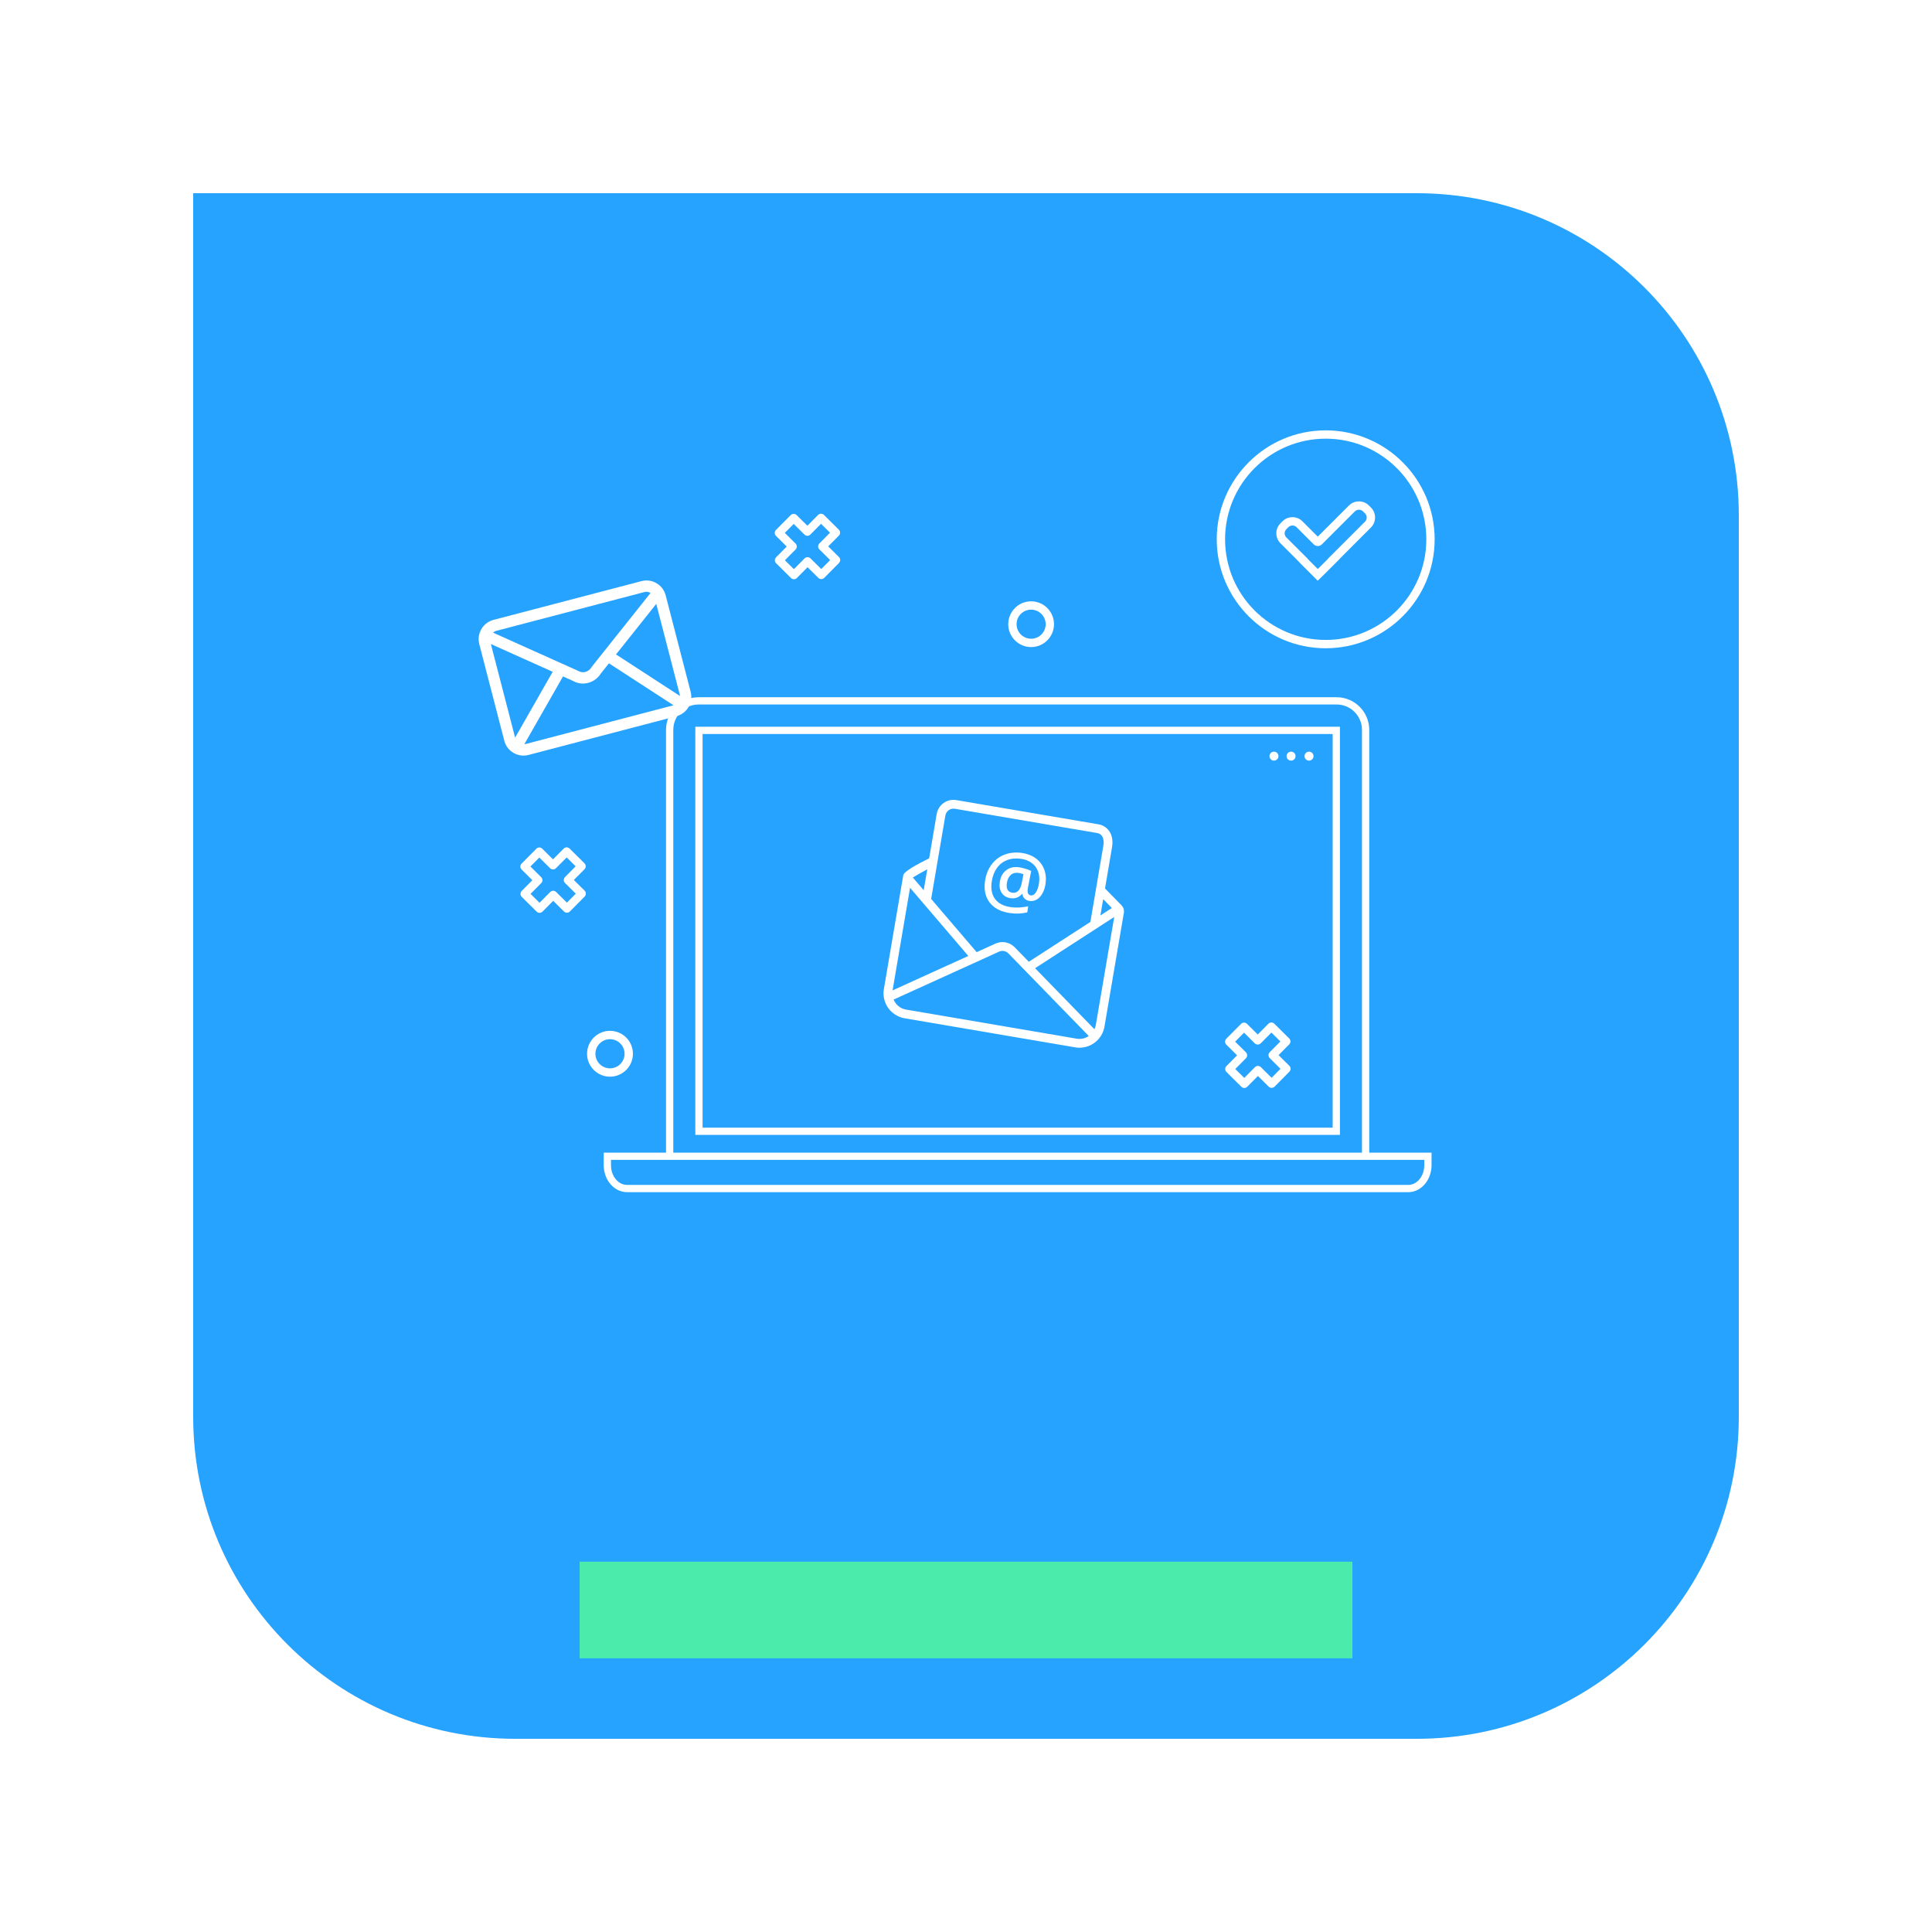
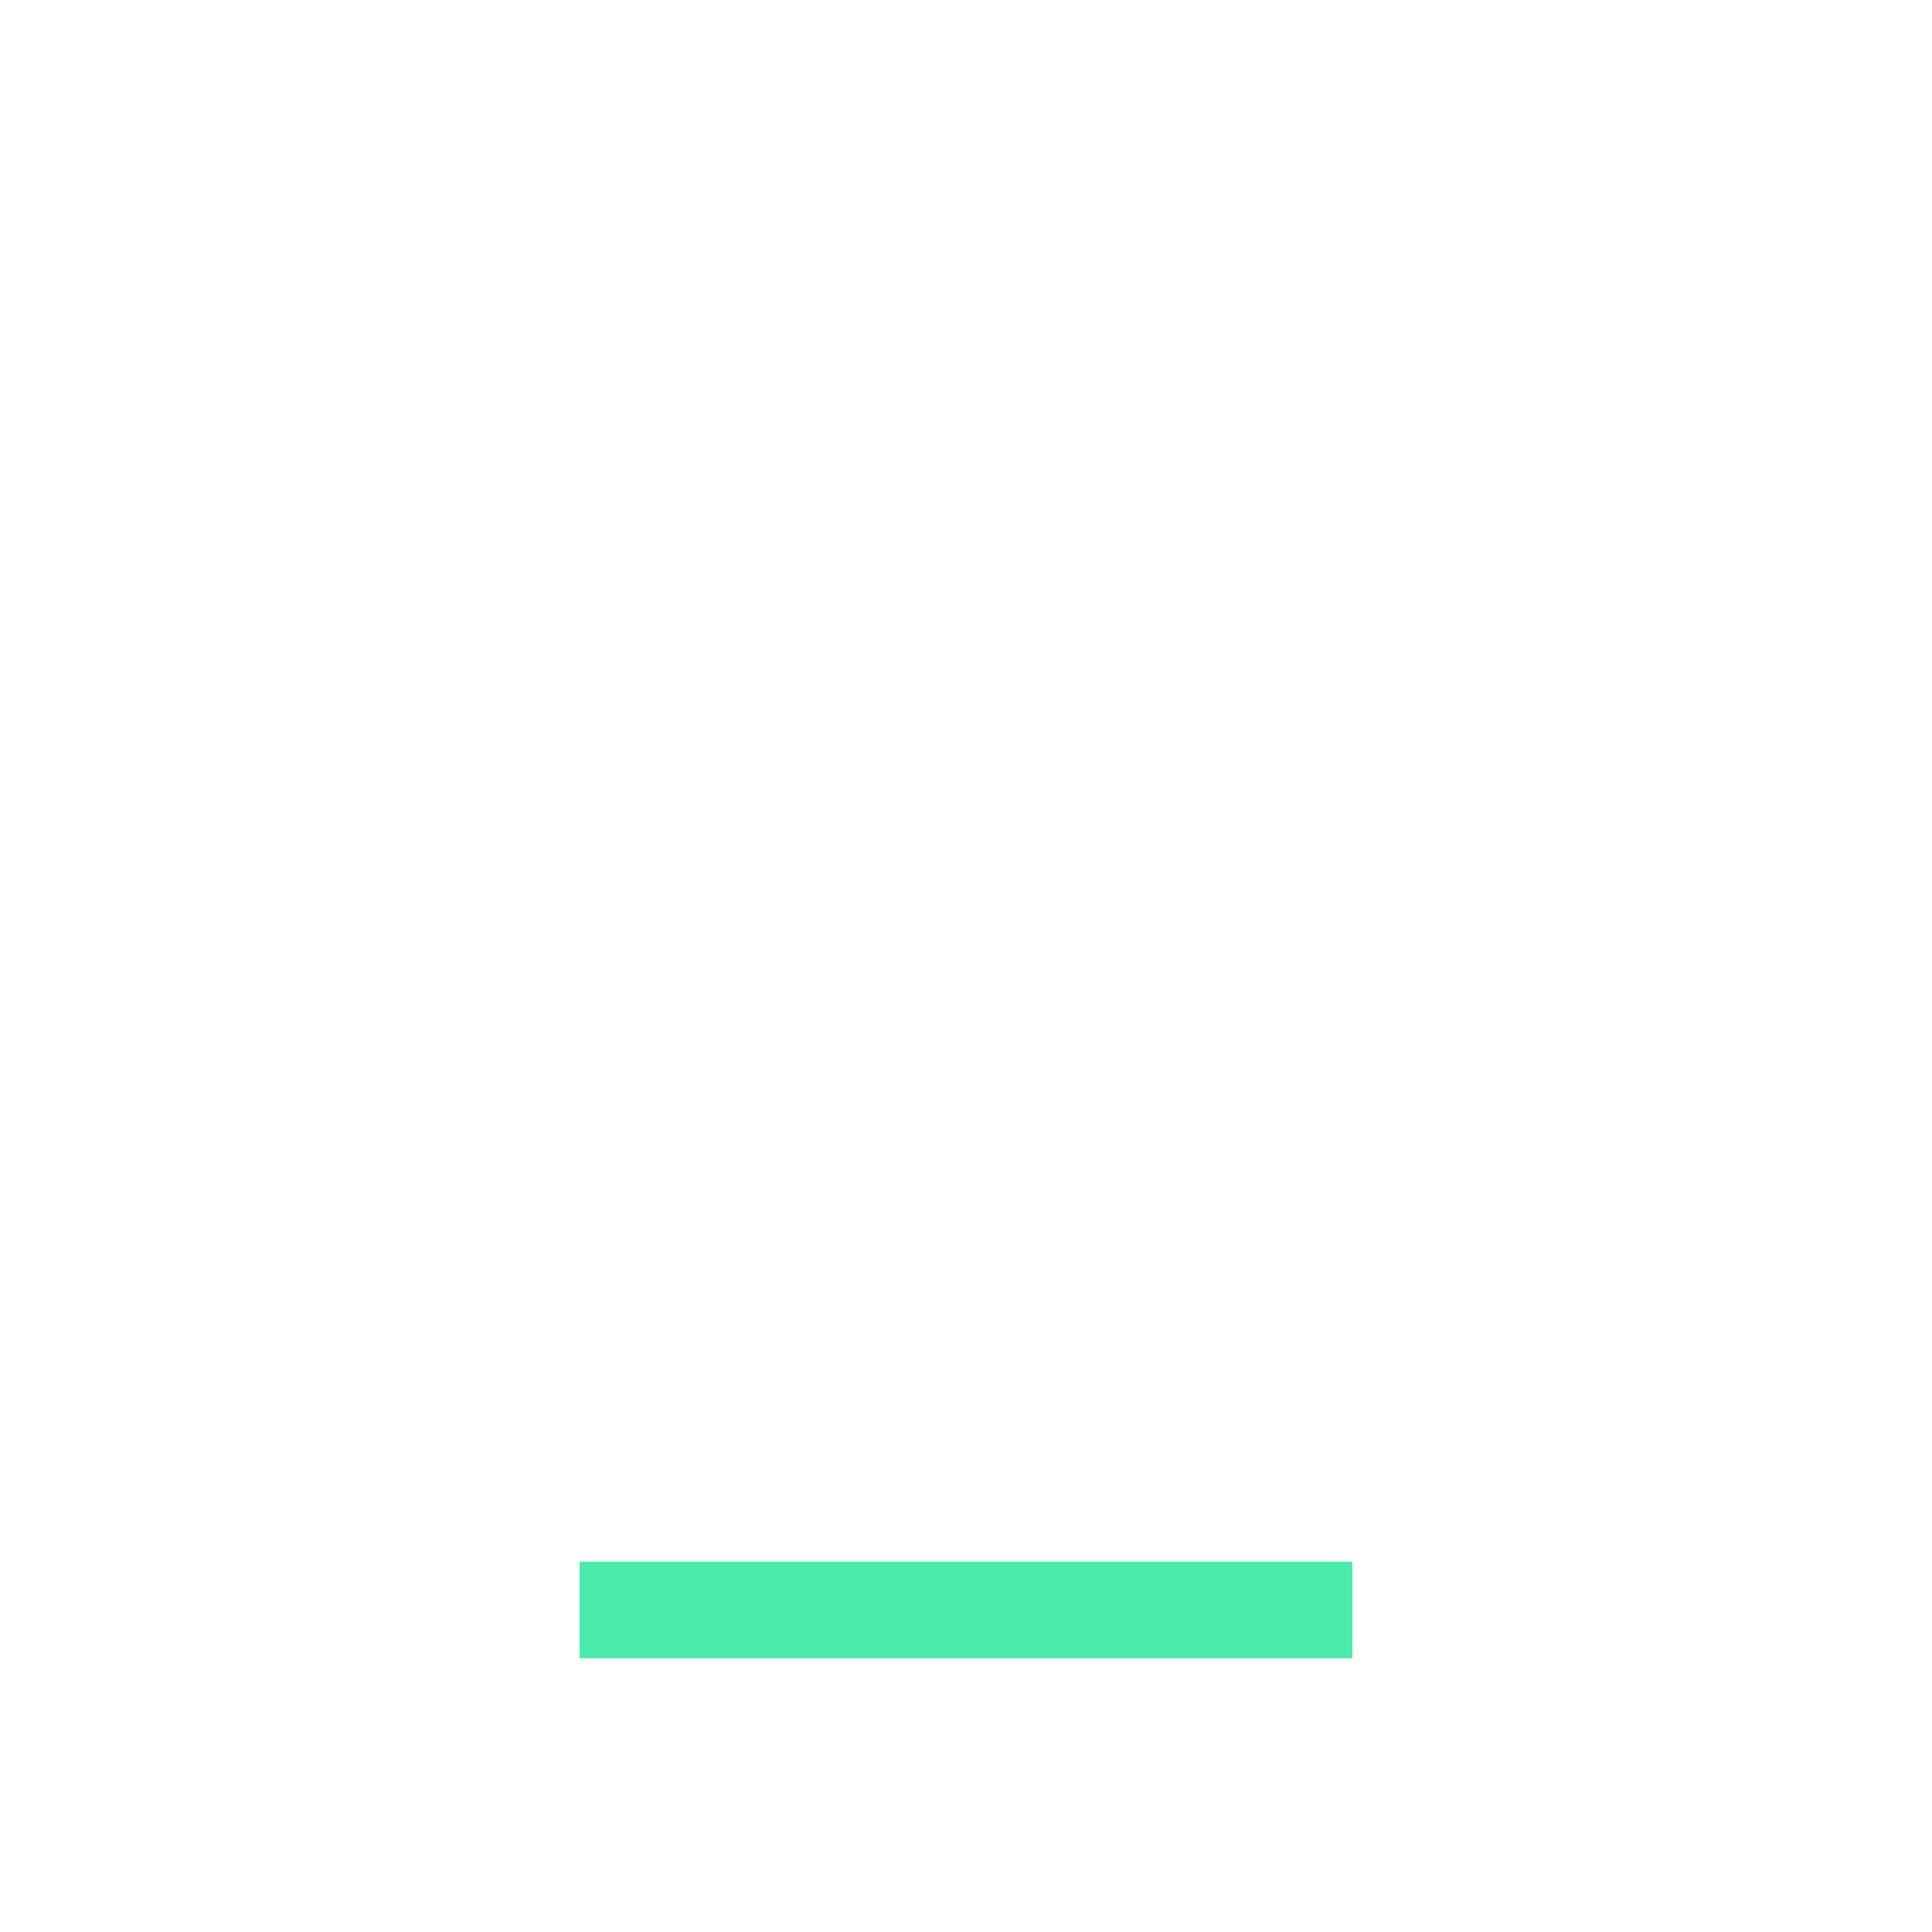
<svg xmlns="http://www.w3.org/2000/svg" width="120" height="120" viewBox="0 0 120 120" fill="none">
  <g filter="url(#filter0_d_1286_77)">
-     <path d="M12 7H88C99.046 7 108 15.954 108 27V83C108 94.046 99.046 103 88 103H32C20.954 103 12 94.046 12 83V7Z" fill="#26A2FF" />
-   </g>
+     </g>
  <rect x="36" y="97" width="48" height="6" fill="#4BEBAB" />
  <path d="M68.601 63.763L69.806 56.691C69.807 56.685 69.808 56.676 69.809 56.666L69.809 56.667C69.823 56.552 69.8 56.439 69.743 56.339C69.731 56.317 69.713 56.299 69.698 56.279C69.697 56.277 69.696 56.274 69.695 56.272C69.686 56.259 69.676 56.247 69.665 56.236C69.665 56.235 69.665 56.234 69.664 56.234C69.664 56.234 69.664 56.234 69.664 56.234C69.662 56.232 69.661 56.231 69.66 56.23L68.635 55.184L69.07 52.626C69.216 51.769 68.743 51.289 68.242 51.202L59.398 49.695C58.825 49.597 58.278 49.985 58.18 50.558L57.711 53.313C56.998 53.663 56.143 54.127 56.104 54.358L54.899 61.428C54.828 61.843 54.924 62.26 55.167 62.605C55.32 62.819 55.518 62.988 55.746 63.103C55.884 63.172 56.033 63.221 56.189 63.248L66.781 65.053C67.196 65.124 67.614 65.028 67.958 64.785C68.302 64.541 68.53 64.178 68.601 63.763ZM69.059 56.398L68.349 56.858L68.521 55.849L69.059 56.398ZM58.719 50.65C58.767 50.374 59.03 50.187 59.307 50.234L68.15 51.742C68.46 51.794 68.605 52.098 68.531 52.534L67.726 57.262L63.901 59.737L63.019 58.831C62.699 58.507 62.209 58.423 61.806 58.62L60.662 59.14L57.831 55.829C57.834 55.82 57.839 55.813 57.841 55.804L58.719 50.65ZM57.594 53.995L57.373 55.293L56.697 54.502C56.903 54.375 57.298 54.156 57.594 53.995ZM55.439 61.514L56.525 55.143L60.143 59.376L55.439 61.514ZM66.873 64.514L56.281 62.708C56.01 62.662 55.773 62.513 55.614 62.288C55.569 62.224 55.533 62.156 55.504 62.085L62.04 59.115C62.238 59.017 62.474 59.058 62.628 59.214L67.625 64.348C67.403 64.499 67.137 64.559 66.873 64.514ZM64.29 60.137L69.206 56.955L68.062 63.671C68.046 63.761 68.016 63.846 67.978 63.926L64.29 60.137Z" fill="white" />
  <path d="M61.473 56.063C61.745 56.414 62.164 56.631 62.73 56.713C63.108 56.767 63.468 56.752 63.808 56.667L63.862 56.291C63.475 56.375 63.112 56.393 62.775 56.344C62.331 56.28 62.008 56.111 61.805 55.838C61.603 55.565 61.534 55.207 61.598 54.763C61.646 54.433 61.751 54.152 61.915 53.92C62.078 53.688 62.29 53.523 62.55 53.423C62.81 53.323 63.104 53.297 63.429 53.344C63.685 53.381 63.904 53.468 64.085 53.603C64.267 53.739 64.397 53.913 64.476 54.127C64.554 54.341 64.574 54.578 64.536 54.84C64.501 55.082 64.437 55.275 64.343 55.421C64.25 55.567 64.142 55.631 64.022 55.613C63.862 55.59 63.8 55.456 63.836 55.212L63.844 55.157L64.049 54.097C63.944 54.044 63.822 53.997 63.684 53.956C63.545 53.915 63.418 53.886 63.302 53.869C62.982 53.823 62.713 53.884 62.495 54.053C62.277 54.222 62.145 54.465 62.099 54.78C62.06 55.053 62.1 55.281 62.219 55.462C62.339 55.644 62.524 55.753 62.773 55.789C62.911 55.809 63.039 55.797 63.158 55.753C63.277 55.709 63.382 55.633 63.474 55.525L63.502 55.529C63.517 55.643 63.564 55.739 63.643 55.816C63.722 55.893 63.822 55.941 63.943 55.958C64.107 55.982 64.258 55.952 64.398 55.869C64.537 55.786 64.654 55.66 64.749 55.488C64.844 55.317 64.908 55.122 64.94 54.903C64.988 54.569 64.959 54.265 64.853 53.99C64.747 53.714 64.574 53.489 64.335 53.313C64.096 53.138 63.81 53.027 63.478 52.978C63.094 52.923 62.738 52.956 62.41 53.077C62.083 53.198 61.811 53.402 61.594 53.688C61.378 53.975 61.241 54.318 61.183 54.717C61.104 55.263 61.2 55.712 61.473 56.063ZM62.881 55.448C62.601 55.408 62.487 55.209 62.538 54.853C62.571 54.629 62.651 54.461 62.779 54.346C62.908 54.232 63.07 54.189 63.266 54.218C63.376 54.234 63.477 54.261 63.57 54.301L63.463 54.846C63.37 55.29 63.176 55.491 62.881 55.448Z" fill="white" />
  <path d="M64.045 40.191C63.261 40.191 62.623 39.553 62.623 38.77C62.623 37.986 63.261 37.349 64.045 37.349C64.828 37.349 65.466 37.986 65.466 38.77C65.466 39.553 64.828 40.191 64.045 40.191ZM64.045 37.867C63.547 37.867 63.141 38.272 63.141 38.77C63.141 39.268 63.547 39.673 64.045 39.673C64.543 39.673 64.948 39.268 64.948 38.77C64.948 38.272 64.543 37.867 64.045 37.867Z" fill="white" />
-   <path d="M37.888 66.875C37.102 66.875 36.463 66.237 36.463 65.451C36.463 64.665 37.102 64.026 37.888 64.026C38.673 64.026 39.312 64.665 39.312 65.451C39.312 66.237 38.673 66.875 37.888 66.875ZM37.888 64.546C37.388 64.546 36.982 64.952 36.982 65.451C36.982 65.95 37.388 66.356 37.888 66.356C38.387 66.356 38.793 65.95 38.793 65.451C38.793 64.952 38.387 64.546 37.888 64.546Z" fill="white" />
  <path d="M77.284 67.576C77.218 67.576 77.153 67.551 77.102 67.501L76.177 66.584C76.075 66.483 76.074 66.319 76.175 66.218L76.838 65.548L76.168 64.885C76.12 64.836 76.092 64.771 76.092 64.702C76.091 64.633 76.119 64.567 76.167 64.518L77.085 63.593C77.185 63.491 77.349 63.491 77.451 63.591L78.12 64.254L78.784 63.585C78.885 63.484 79.049 63.483 79.15 63.584L80.076 64.501C80.124 64.549 80.152 64.615 80.152 64.684C80.152 64.752 80.125 64.818 80.077 64.867L79.414 65.536L80.083 66.2C80.185 66.301 80.185 66.465 80.085 66.566L79.168 67.492C79.067 67.593 78.903 67.594 78.801 67.494L78.132 66.831L77.468 67.499C77.418 67.551 77.351 67.576 77.284 67.576ZM76.725 66.398L77.283 66.951L77.946 66.282C78.047 66.18 78.211 66.18 78.313 66.28L78.982 66.943L79.534 66.386L78.865 65.722C78.763 65.621 78.763 65.457 78.864 65.355L79.527 64.686L78.969 64.134L78.306 64.803C78.205 64.904 78.041 64.905 77.939 64.805L77.27 64.141L76.717 64.699L77.387 65.362C77.488 65.463 77.489 65.627 77.388 65.728L76.725 66.398Z" fill="white" />
  <path d="M49.312 35.977C49.246 35.977 49.18 35.952 49.129 35.901L48.204 34.984C48.102 34.884 48.102 34.72 48.202 34.618L48.865 33.948L48.196 33.285C48.147 33.237 48.119 33.171 48.119 33.102C48.119 33.034 48.146 32.968 48.194 32.919L49.112 31.993C49.213 31.892 49.377 31.891 49.478 31.991L50.148 32.655L50.811 31.986C50.912 31.884 51.076 31.884 51.177 31.984L52.103 32.901C52.152 32.95 52.179 33.015 52.179 33.084C52.18 33.153 52.153 33.219 52.104 33.268L51.441 33.937L52.111 34.601C52.212 34.701 52.213 34.865 52.112 34.967L51.195 35.892C51.094 35.994 50.931 35.995 50.829 35.894L50.159 35.231L49.496 35.9C49.445 35.951 49.378 35.977 49.312 35.977ZM48.752 34.799L49.31 35.351L49.974 34.682C50.074 34.581 50.238 34.58 50.34 34.681L51.009 35.344L51.562 34.786L50.892 34.122C50.791 34.021 50.79 33.858 50.891 33.756L51.554 33.087L50.996 32.534L50.333 33.203C50.232 33.305 50.069 33.306 49.967 33.205L49.298 32.542L48.745 33.099L49.414 33.762C49.515 33.863 49.516 34.027 49.416 34.129L48.752 34.799Z" fill="white" />
  <path d="M33.513 56.698C33.447 56.698 33.381 56.673 33.331 56.623L32.405 55.706C32.304 55.605 32.303 55.441 32.403 55.34L33.066 54.67L32.397 54.007C32.348 53.958 32.321 53.893 32.32 53.824C32.32 53.755 32.347 53.689 32.395 53.641L33.313 52.715C33.414 52.613 33.578 52.613 33.679 52.713L34.349 53.376L35.012 52.707C35.113 52.606 35.277 52.605 35.379 52.706L36.304 53.623C36.353 53.671 36.38 53.737 36.381 53.806C36.381 53.874 36.354 53.941 36.306 53.989L35.642 54.658L36.312 55.322C36.413 55.423 36.414 55.587 36.313 55.688L35.396 56.614C35.296 56.715 35.132 56.716 35.03 56.616L34.36 55.953L33.697 56.622C33.646 56.673 33.579 56.698 33.513 56.698ZM32.954 55.52L33.511 56.073L34.175 55.404C34.276 55.302 34.439 55.302 34.541 55.402L35.21 56.065L35.763 55.508L35.093 54.844C34.992 54.743 34.991 54.579 35.092 54.477L35.755 53.808L35.198 53.256L34.534 53.925C34.434 54.026 34.27 54.027 34.168 53.927L33.499 53.264L32.946 53.821L33.615 54.484C33.717 54.585 33.718 54.749 33.617 54.85L32.954 55.52Z" fill="white" />
  <path fill-rule="evenodd" clip-rule="evenodd" d="M85.046 71.592V45.334C85.046 44.216 84.136 43.306 83.018 43.306H72.692H69.035H43.396C42.278 43.306 41.368 44.216 41.368 45.334V71.592H37.498V72.371C37.498 73.296 38.147 74.048 38.945 74.048H87.469C88.267 74.048 88.916 73.296 88.916 72.371V71.592H85.046ZM41.819 45.334C41.819 44.464 42.526 43.757 43.396 43.757H69.035H72.692H83.018C83.888 43.757 84.595 44.464 84.595 45.334V71.592H41.819V45.334ZM88.465 72.371C88.465 73.047 88.018 73.597 87.469 73.597H38.945C38.396 73.597 37.949 73.047 37.949 72.371V72.043H88.465V72.371ZM43.188 70.491H83.225V45.139H43.188V70.491ZM43.639 45.59H82.774V70.04H43.639V45.59ZM81.585 46.965C81.585 47.119 81.46 47.244 81.306 47.244C81.152 47.244 81.027 47.119 81.027 46.965C81.027 46.811 81.152 46.687 81.306 46.687C81.46 46.687 81.585 46.811 81.585 46.965ZM80.191 47.244C80.345 47.244 80.469 47.119 80.469 46.965C80.469 46.811 80.345 46.687 80.191 46.687C80.037 46.687 79.912 46.811 79.912 46.965C79.912 47.119 80.037 47.244 80.191 47.244ZM79.407 46.965C79.407 47.119 79.282 47.244 79.128 47.244C78.974 47.244 78.85 47.119 78.85 46.965C78.85 46.811 78.974 46.687 79.128 46.687C79.282 46.687 79.407 46.811 79.407 46.965Z" fill="white" />
  <path d="M42.899 42.975L41.347 36.98C41.264 36.661 41.062 36.392 40.779 36.225C40.495 36.058 40.165 36.011 39.846 36.094L30.651 38.502C30.333 38.585 30.066 38.788 29.899 39.073C29.733 39.358 29.687 39.691 29.77 40.011L31.322 46.006C31.404 46.325 31.606 46.594 31.89 46.761C32.081 46.874 32.294 46.932 32.511 46.932C32.615 46.932 32.72 46.919 32.823 46.892L42.018 44.484C42.675 44.312 43.07 43.635 42.899 42.975ZM42.223 43.152C42.23 43.178 42.232 43.204 42.235 43.23L38.262 40.648L40.762 37.508L42.223 43.152ZM30.827 39.182L40.022 36.774C40.066 36.763 40.111 36.757 40.156 36.757C40.246 36.757 40.33 36.787 40.407 36.829L36.766 41.402L36.739 41.442C36.653 41.586 36.52 41.69 36.363 41.733C36.211 41.775 36.056 41.755 35.925 41.676L30.622 39.293C30.682 39.242 30.749 39.202 30.827 39.182ZM30.489 40.002L34.328 41.726L31.995 45.816L30.489 40.002ZM32.647 46.212C32.621 46.218 32.594 46.221 32.567 46.224L34.969 42.014L35.586 42.291C35.778 42.401 35.99 42.458 36.206 42.458C36.32 42.458 36.435 42.442 36.548 42.41C36.872 42.321 37.147 42.113 37.326 41.824L37.823 41.2L41.834 43.806L32.647 46.212Z" fill="white" />
  <path d="M82.341 27.247C85.793 27.247 88.591 30.046 88.591 33.497C88.591 36.949 85.793 39.747 82.341 39.747C78.89 39.747 76.092 36.949 76.092 33.497C76.092 30.046 78.89 27.247 82.341 27.247ZM82.341 26.73C78.61 26.73 75.574 29.765 75.574 33.497C75.574 37.229 78.61 40.265 82.341 40.265C86.073 40.265 89.109 37.229 89.109 33.497C89.109 29.765 86.073 26.73 82.341 26.73Z" fill="white" />
-   <path d="M84.406 31.659C84.498 31.659 84.589 31.694 84.66 31.764L84.785 31.889C84.925 32.03 84.925 32.257 84.785 32.398L82.484 34.698L82.49 34.704L81.856 35.337L81.85 35.332L81.845 35.337L81.212 34.704L81.217 34.698L79.897 33.379C79.757 33.239 79.757 33.011 79.897 32.871L80.023 32.745C80.093 32.675 80.185 32.64 80.277 32.64C80.369 32.64 80.461 32.675 80.531 32.745L81.596 33.81C81.666 33.881 81.758 33.916 81.85 33.916C81.942 33.916 82.034 33.881 82.105 33.81L84.151 31.764C84.222 31.694 84.314 31.659 84.406 31.659ZM84.406 31.141C84.171 31.141 83.951 31.232 83.785 31.398L81.85 33.332L80.897 32.379C80.732 32.213 80.511 32.122 80.277 32.122C80.042 32.122 79.822 32.213 79.656 32.379L79.531 32.505C79.189 32.846 79.189 33.403 79.531 33.745L80.49 34.704L80.845 35.07L81.479 35.704L81.843 36.068L81.85 36.061L81.853 36.063L82.222 35.704L82.856 35.07L83.222 34.704L83.217 34.698L85.151 32.764C85.317 32.598 85.408 32.378 85.408 32.143C85.408 31.909 85.317 31.689 85.151 31.523L85.026 31.398C84.86 31.232 84.64 31.141 84.406 31.141Z" fill="white" />
  <defs>
    <filter id="filter0_d_1286_77" x="0" y="0" width="120" height="120" filterUnits="userSpaceOnUse" color-interpolation-filters="sRGB">
      <feFlood flood-opacity="0" result="BackgroundImageFix" />
      <feColorMatrix in="SourceAlpha" type="matrix" values="0 0 0 0 0 0 0 0 0 0 0 0 0 0 0 0 0 0 127 0" result="hardAlpha" />
      <feOffset dy="5" />
      <feGaussianBlur stdDeviation="6" />
      <feComposite in2="hardAlpha" operator="out" />
      <feColorMatrix type="matrix" values="0 0 0 0 0 0 0 0 0 0 0 0 0 0 0 0 0 0 0.12 0" />
      <feBlend mode="normal" in2="BackgroundImageFix" result="effect1_dropShadow_1286_77" />
      <feBlend mode="normal" in="SourceGraphic" in2="effect1_dropShadow_1286_77" result="shape" />
    </filter>
  </defs>
</svg>